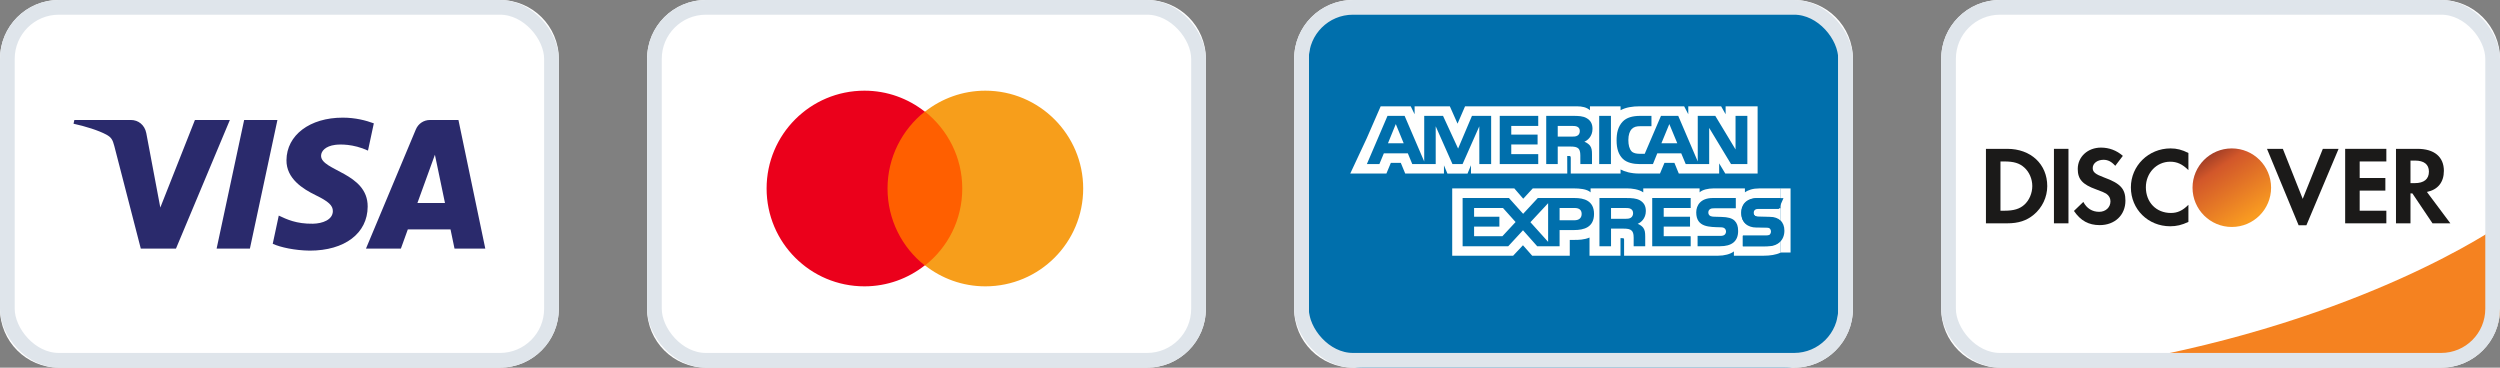
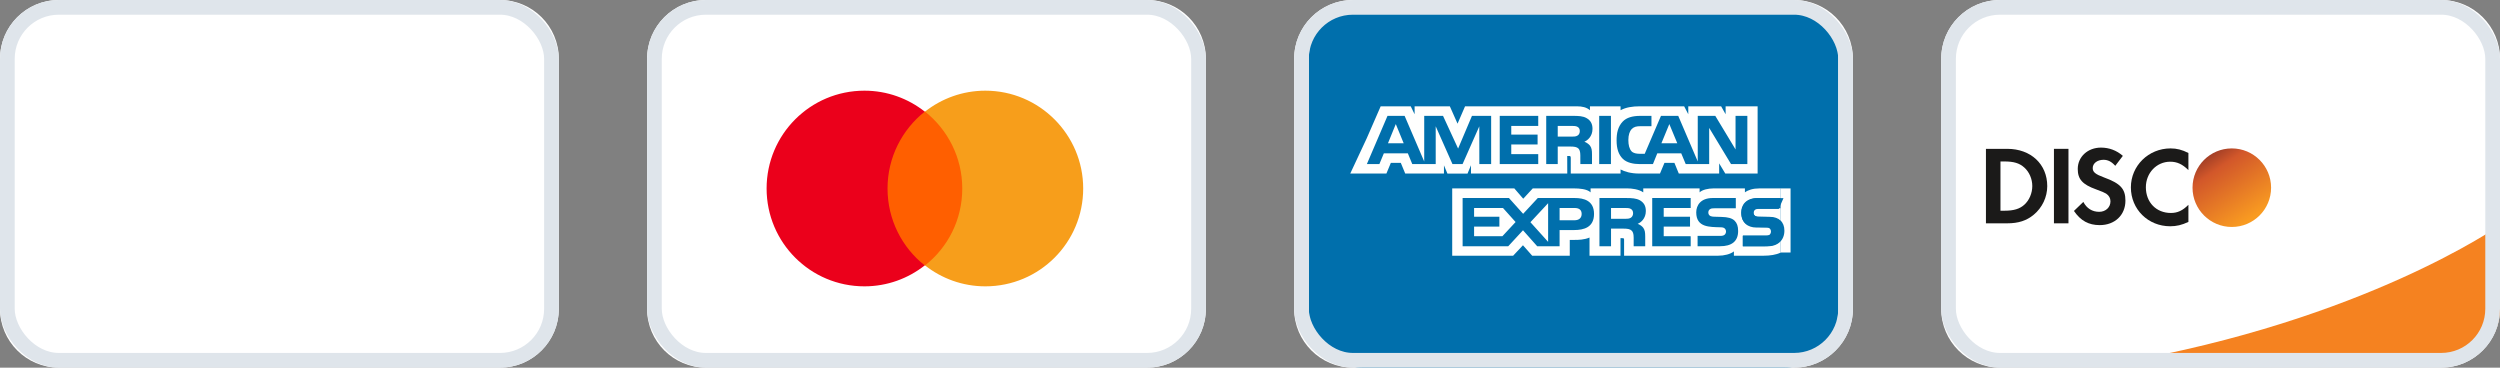
<svg xmlns="http://www.w3.org/2000/svg" width="170" height="25" viewBox="0 0 170 25" fill="none">
  <rect x="0" y="0" width="170" height="25" fill="#808080" stroke="none" />
  <path d="M0 4C0 1.791 1.791 0 4 0H34C36.209 0 38 1.791 38 4V21C38 23.209 36.209 25 34 25H4C1.791 25 0 23.209 0 21V4Z" fill="white" />
-   <path fill-rule="evenodd" clip-rule="evenodd" d="M18.865 8.159L16.993 16.905H14.73L16.602 8.159H18.865ZM28.383 13.806L29.574 10.522L30.259 13.806H28.383ZM30.907 16.905H33L31.174 8.159H29.242C28.807 8.159 28.441 8.413 28.278 8.8L24.886 16.905H27.26L27.732 15.598H30.635L30.907 16.905ZM25.002 14.048C25.013 11.741 21.81 11.616 21.833 10.583C21.839 10.269 22.137 9.935 22.791 9.851C23.116 9.808 24.01 9.776 25.023 10.241L25.42 8.387C24.875 8.189 24.174 8 23.304 8C21.067 8 19.493 9.189 19.48 10.891C19.465 12.149 20.603 12.852 21.462 13.271C22.343 13.7 22.637 13.974 22.634 14.358C22.628 14.945 21.931 15.201 21.281 15.213C20.143 15.231 19.483 14.906 18.956 14.66L18.546 16.578C19.074 16.82 20.052 17.03 21.063 17.043C23.44 17.043 24.994 15.866 25.002 14.048V14.048ZM15.631 8.159L11.966 16.905H9.574L7.772 9.926C7.66 9.495 7.566 9.338 7.233 9.155C6.688 8.862 5.791 8.585 5 8.413L5.056 8.159H8.904C9.395 8.159 9.836 8.486 9.947 9.051L10.901 14.113L13.255 8.159H15.631V8.159Z" fill="#2A2A6C" />
  <rect x="0.5" y="0.5" width="37" height="24" rx="3.5" stroke="#DFE5EB" />
  <path d="M44 4C44 1.791 45.791 0 48 0H78C80.209 0 82 1.791 82 4V21C82 23.209 80.209 25 78 25H48C45.791 25 44 23.209 44 21V4Z" fill="white" />
  <path d="M59.982 7.589H65.803V18.048H59.982V7.589Z" fill="#FF5F00" />
  <path d="M60.352 12.818C60.352 10.693 61.35 8.809 62.883 7.589C61.756 6.702 60.333 6.166 58.781 6.166C55.104 6.166 52.129 9.141 52.129 12.818C52.129 16.496 55.104 19.471 58.781 19.471C60.333 19.471 61.756 18.935 62.883 18.048C61.35 16.847 60.352 14.943 60.352 12.818Z" fill="#EB001B" />
  <path d="M73.657 12.818C73.657 16.496 70.682 19.471 67.004 19.471C65.452 19.471 64.029 18.935 62.902 18.048C64.454 16.828 65.434 14.943 65.434 12.818C65.434 10.693 64.436 8.809 62.902 7.589C64.029 6.702 65.452 6.166 67.004 6.166C70.682 6.166 73.657 9.16 73.657 12.818Z" fill="#F79E1B" />
  <rect x="44.5" y="0.5" width="37" height="24" rx="3.5" stroke="#DFE5EB" />
  <path d="M88 4C88 1.791 89.791 0 92 0H122C124.209 0 126 1.791 126 4V21C126 23.209 124.209 25 122 25H92C89.791 25 88 23.209 88 21V4Z" fill="white" />
  <path fill-rule="evenodd" clip-rule="evenodd" d="M121.344 25H92.656C90.637 25 89 23.248 89 21.086V3.914C89 1.752 90.637 0 92.656 0H121.344C123.363 0 125 1.752 125 3.914V21.086C125 23.248 123.363 25 121.344 25Z" fill="#006FAC" />
  <g clip-path="url(#clip0_107_6194)">
    <path fill-rule="evenodd" clip-rule="evenodd" d="M92.938 11.801H94.276L94.578 11.073H95.254L95.555 11.801H98.189V11.244L98.425 11.803H99.792L100.027 11.236V11.801H106.574L106.571 10.606H106.697C106.786 10.609 106.812 10.617 106.812 10.764V11.801H110.198V11.523C110.471 11.669 110.896 11.801 111.455 11.801H112.879L113.184 11.073H113.86L114.158 11.801H116.903V11.109L117.319 11.801H119.518V7.229H117.342V7.769L117.037 7.229H114.803V7.769L114.523 7.229H111.506C111.001 7.229 110.557 7.299 110.198 7.496V7.229H108.116V7.496C107.888 7.293 107.577 7.229 107.231 7.229H99.624L99.113 8.41L98.589 7.229H96.193V7.769L95.93 7.229H93.886L92.938 9.403L91.817 11.801H92.938ZM118.82 11.157H117.71L116.224 8.697V11.157H114.629L114.324 10.426H112.696L112.4 11.157H111.483C111.102 11.157 110.62 11.073 110.347 10.795C110.071 10.516 109.928 10.139 109.928 9.543C109.928 9.057 110.014 8.612 110.351 8.261C110.604 8 111.001 7.879 111.541 7.879H112.299V8.581H111.557C111.271 8.581 111.109 8.624 110.954 8.776C110.82 8.914 110.728 9.175 110.728 9.518C110.728 9.869 110.798 10.123 110.944 10.288C111.064 10.418 111.284 10.457 111.49 10.457H111.842L112.946 7.879H114.12L115.447 10.98V7.879H116.64L118.017 10.162V7.879H118.82V11.157ZM108.745 11.157H109.544V7.879H108.745V11.157ZM108.29 8.762C108.29 9.284 107.942 9.555 107.738 9.636C107.91 9.701 108.056 9.816 108.126 9.912C108.236 10.075 108.256 10.22 108.256 10.513V11.157H107.465L107.462 10.744C107.462 10.546 107.481 10.263 107.339 10.105C107.224 9.99 107.049 9.965 106.767 9.965H105.926V11.157H105.143V7.879H106.945C107.345 7.879 107.64 7.889 107.894 8.036C108.142 8.182 108.29 8.396 108.29 8.762ZM104.6 11.157H101.982V7.879H104.6V8.562H102.766V9.152H104.556V9.824H102.766V10.479H104.6V11.157ZM101.398 11.157H100.595L100.592 8.59L99.455 11.157H98.767L97.628 8.587V11.157H96.034L95.733 10.426H94.102L93.798 11.157H92.947L94.35 7.879H95.514L96.847 10.983V7.879H98.126L99.151 10.103L100.093 7.879H101.398V11.157H101.398ZM114.056 9.743L113.514 8.436L112.975 9.743H114.056ZM107.266 9.222C107.158 9.288 107.031 9.29 106.878 9.29H105.926V8.562H106.891C107.028 8.562 107.17 8.568 107.263 8.621C107.364 8.668 107.427 8.77 107.427 8.911C107.427 9.054 107.367 9.169 107.266 9.222ZM95.451 9.743L94.914 8.436L94.381 9.743H95.451Z" fill="#FFFFFE" />
    <path fill-rule="evenodd" clip-rule="evenodd" d="M108.394 14.545C108.394 15.456 107.715 15.644 107.03 15.644H106.052V16.744H104.529L103.564 15.658L102.561 16.744H99.458V13.465H102.609L103.573 14.54L104.57 13.465H107.074C107.696 13.465 108.394 13.637 108.394 14.545ZM102.165 16.061H100.238V15.408H101.958V14.739H100.238V14.143H102.203L103.06 15.098L102.165 16.061ZM105.272 16.446L104.069 15.11L105.272 13.817V16.446ZM107.065 14.978H106.052V14.143H107.074C107.357 14.143 107.553 14.258 107.553 14.545C107.553 14.829 107.366 14.978 107.065 14.978ZM112.351 13.465H114.967V14.143H113.132V14.739H114.922V15.408H113.132V16.061L114.967 16.064V16.744H112.351V13.465ZM111.362 15.22C111.536 15.284 111.679 15.4 111.745 15.495C111.856 15.655 111.872 15.805 111.875 16.094V16.744H111.089V16.334C111.089 16.136 111.108 15.844 110.962 15.692C110.847 15.574 110.673 15.546 110.387 15.546H109.55V16.744H108.762V13.465H110.571C110.968 13.465 111.257 13.482 111.514 13.62C111.762 13.769 111.917 13.974 111.917 14.348C111.917 14.871 111.568 15.138 111.362 15.22ZM110.888 14.812C110.784 14.874 110.654 14.88 110.501 14.88H109.55V14.143H110.514C110.654 14.143 110.794 14.146 110.888 14.202C110.99 14.255 111.051 14.357 111.051 14.497C111.051 14.637 110.99 14.751 110.888 14.812ZM117.959 15.014C118.112 15.172 118.193 15.372 118.193 15.709C118.193 16.415 117.753 16.744 116.962 16.744H115.436V16.041H116.956C117.105 16.041 117.21 16.021 117.276 15.96C117.33 15.909 117.369 15.835 117.369 15.746C117.369 15.65 117.327 15.574 117.273 15.529C117.213 15.479 117.131 15.456 116.994 15.456C116.261 15.431 115.344 15.479 115.344 14.441C115.344 13.966 115.643 13.465 116.464 13.465H118.035V14.163H116.598C116.455 14.163 116.362 14.168 116.284 14.222C116.198 14.275 116.166 14.354 116.166 14.458C116.166 14.582 116.239 14.666 116.337 14.702C116.42 14.731 116.509 14.739 116.642 14.739L117.064 14.751C117.49 14.761 117.782 14.835 117.959 15.014ZM121.085 16.324C120.894 16.603 120.524 16.744 120.021 16.744H118.508V16.041H120.015C120.165 16.041 120.269 16.021 120.332 15.96C120.387 15.909 120.425 15.835 120.425 15.746C120.425 15.65 120.387 15.574 120.329 15.529C120.272 15.479 120.19 15.456 120.053 15.456C119.317 15.431 118.4 15.479 118.4 14.441C118.4 13.966 118.702 13.465 119.524 13.465H121.085V12.812H119.635C119.197 12.812 118.879 12.917 118.654 13.08V12.812H116.509C116.166 12.812 115.763 12.898 115.573 13.08V12.812H111.742V13.08C111.437 12.86 110.923 12.812 110.686 12.812H108.159V13.08C107.918 12.847 107.382 12.812 107.055 12.812H104.227L103.58 13.513L102.974 12.812H98.75V17.388H102.894L103.561 16.677L104.189 17.388L106.744 17.39V16.314H106.995C107.334 16.319 107.734 16.305 108.087 16.153V17.388H110.194V16.195H110.295C110.425 16.195 110.438 16.201 110.438 16.33V17.388H116.839C117.245 17.388 117.67 17.284 117.905 17.095V17.388H119.936C120.358 17.388 120.771 17.328 121.085 17.177V16.324ZM121.085 14.163H119.657C119.514 14.163 119.419 14.168 119.34 14.222C119.257 14.275 119.225 14.354 119.225 14.458C119.225 14.582 119.295 14.666 119.396 14.702C119.479 14.731 119.568 14.739 119.698 14.739L120.123 14.751C120.552 14.761 120.838 14.835 121.012 15.014C121.044 15.04 121.063 15.068 121.085 15.096V14.163Z" fill="#FFFFFE" />
    <rect x="121.08" y="12.812" width="0.678" height="4.359" fill="#FFFFFE" />
    <path fill-rule="evenodd" clip-rule="evenodd" d="M120.212 16.011H118.518V16.746H120.207C120.918 16.746 121.339 16.315 121.339 15.684C121.339 15.09 120.969 14.744 120.32 14.744H119.543C119.37 14.744 119.248 14.636 119.248 14.472C119.248 14.309 119.37 14.206 119.543 14.206H120.956L121.278 13.471H119.552C118.841 13.471 118.416 13.906 118.416 14.5C118.416 15.118 118.818 15.473 119.44 15.473H120.212C120.385 15.473 120.511 15.581 120.511 15.745C120.511 15.908 120.385 16.011 120.212 16.011V16.011Z" fill="#006FAC" />
  </g>
  <rect x="88.5" y="0.5" width="37" height="24" rx="3.5" stroke="#DFE5EB" />
  <path d="M132 4C132 1.791 133.791 0 136 0H166C168.209 0 170 1.791 170 4V21C170 23.209 168.209 25 166 25H136C133.791 25 132 23.209 132 21V4Z" fill="white" />
  <path fill-rule="evenodd" clip-rule="evenodd" d="M170 15.31C170 15.31 160.818 21.789 144 24.69H166.255C168.324 24.69 170 23.014 170 20.945V15.31Z" fill="#F58220" />
  <path fill-rule="evenodd" clip-rule="evenodd" d="M137.649 13.926C137.338 14.206 136.935 14.329 136.297 14.329H136.032V10.979H136.297C136.935 10.979 137.322 11.094 137.649 11.389C137.99 11.693 138.196 12.165 138.196 12.65C138.196 13.136 137.99 13.622 137.649 13.926ZM136.495 10.121H135.044V15.186H136.487C137.254 15.186 137.808 15.005 138.294 14.601C138.872 14.123 139.213 13.402 139.213 12.657C139.213 11.162 138.097 10.121 136.495 10.121V10.121Z" fill="#1B1A19" />
  <path fill-rule="evenodd" clip-rule="evenodd" d="M139.668 15.186H140.656V10.121H139.668V15.186Z" fill="#1B1A19" />
  <path fill-rule="evenodd" clip-rule="evenodd" d="M143.072 12.065C142.479 11.845 142.305 11.701 142.305 11.427C142.305 11.108 142.615 10.866 143.041 10.866C143.337 10.866 143.58 10.987 143.838 11.276L144.354 10.599C143.93 10.227 143.421 10.037 142.866 10.037C141.97 10.037 141.287 10.66 141.287 11.489C141.287 12.186 141.605 12.544 142.533 12.877C142.919 13.014 143.116 13.105 143.216 13.166C143.413 13.295 143.512 13.477 143.512 13.69C143.512 14.1 143.185 14.404 142.745 14.404C142.273 14.404 141.894 14.169 141.667 13.729L141.028 14.344C141.484 15.011 142.03 15.308 142.782 15.308C143.808 15.308 144.529 14.625 144.529 13.645C144.529 12.84 144.196 12.476 143.072 12.065" fill="#1B1A19" />
  <path fill-rule="evenodd" clip-rule="evenodd" d="M144.9 12.742C144.9 14.231 146.069 15.386 147.574 15.386C147.999 15.386 148.363 15.302 148.812 15.09V13.927C148.417 14.323 148.068 14.482 147.62 14.482C146.625 14.482 145.919 13.761 145.919 12.735C145.919 11.763 146.647 10.996 147.574 10.996C148.045 10.996 148.402 11.164 148.812 11.566V10.403C148.379 10.183 148.022 10.092 147.597 10.092C146.1 10.092 144.9 11.27 144.9 12.742" fill="#1B1A19" />
-   <path fill-rule="evenodd" clip-rule="evenodd" d="M156.585 13.523L155.234 10.121H154.155L156.305 15.316H156.836L159.024 10.121H157.953L156.585 13.523" fill="#1B1A19" />
-   <path fill-rule="evenodd" clip-rule="evenodd" d="M159.471 15.186H162.272V14.329H160.458V12.961H162.205V12.104H160.458V10.979H162.272V10.121H159.471V15.186" fill="#1B1A19" />
-   <path fill-rule="evenodd" clip-rule="evenodd" d="M164.202 12.453H163.913V10.919H164.218C164.833 10.919 165.167 11.177 165.167 11.67C165.167 12.179 164.833 12.453 164.202 12.453ZM166.184 11.616C166.184 10.668 165.531 10.121 164.392 10.121H162.927V15.186H163.913V13.151H164.042L165.41 15.186H166.625L165.03 13.052C165.774 12.901 166.184 12.392 166.184 11.616V11.616Z" fill="#1B1A19" />
  <circle cx="151.763" cy="12.763" r="2.671" fill="url(#paint0_linear_107_6194)" />
  <rect x="132.5" y="0.5" width="37" height="24" rx="3.5" stroke="#DFE5EB" />
  <defs>
    <linearGradient id="paint0_linear_107_6194" x1="147.513" y1="11.566" x2="150.823" y2="16.395" gradientUnits="userSpaceOnUse">
      <stop stop-color="#832F24" />
      <stop offset="0.305" stop-color="#D2572A" />
      <stop offset="1" stop-color="#F99B21" />
    </linearGradient>
    <clipPath id="clip0_107_6194">
      <rect width="31" height="10.656" fill="white" transform="translate(91 7)" />
    </clipPath>
  </defs>
</svg>